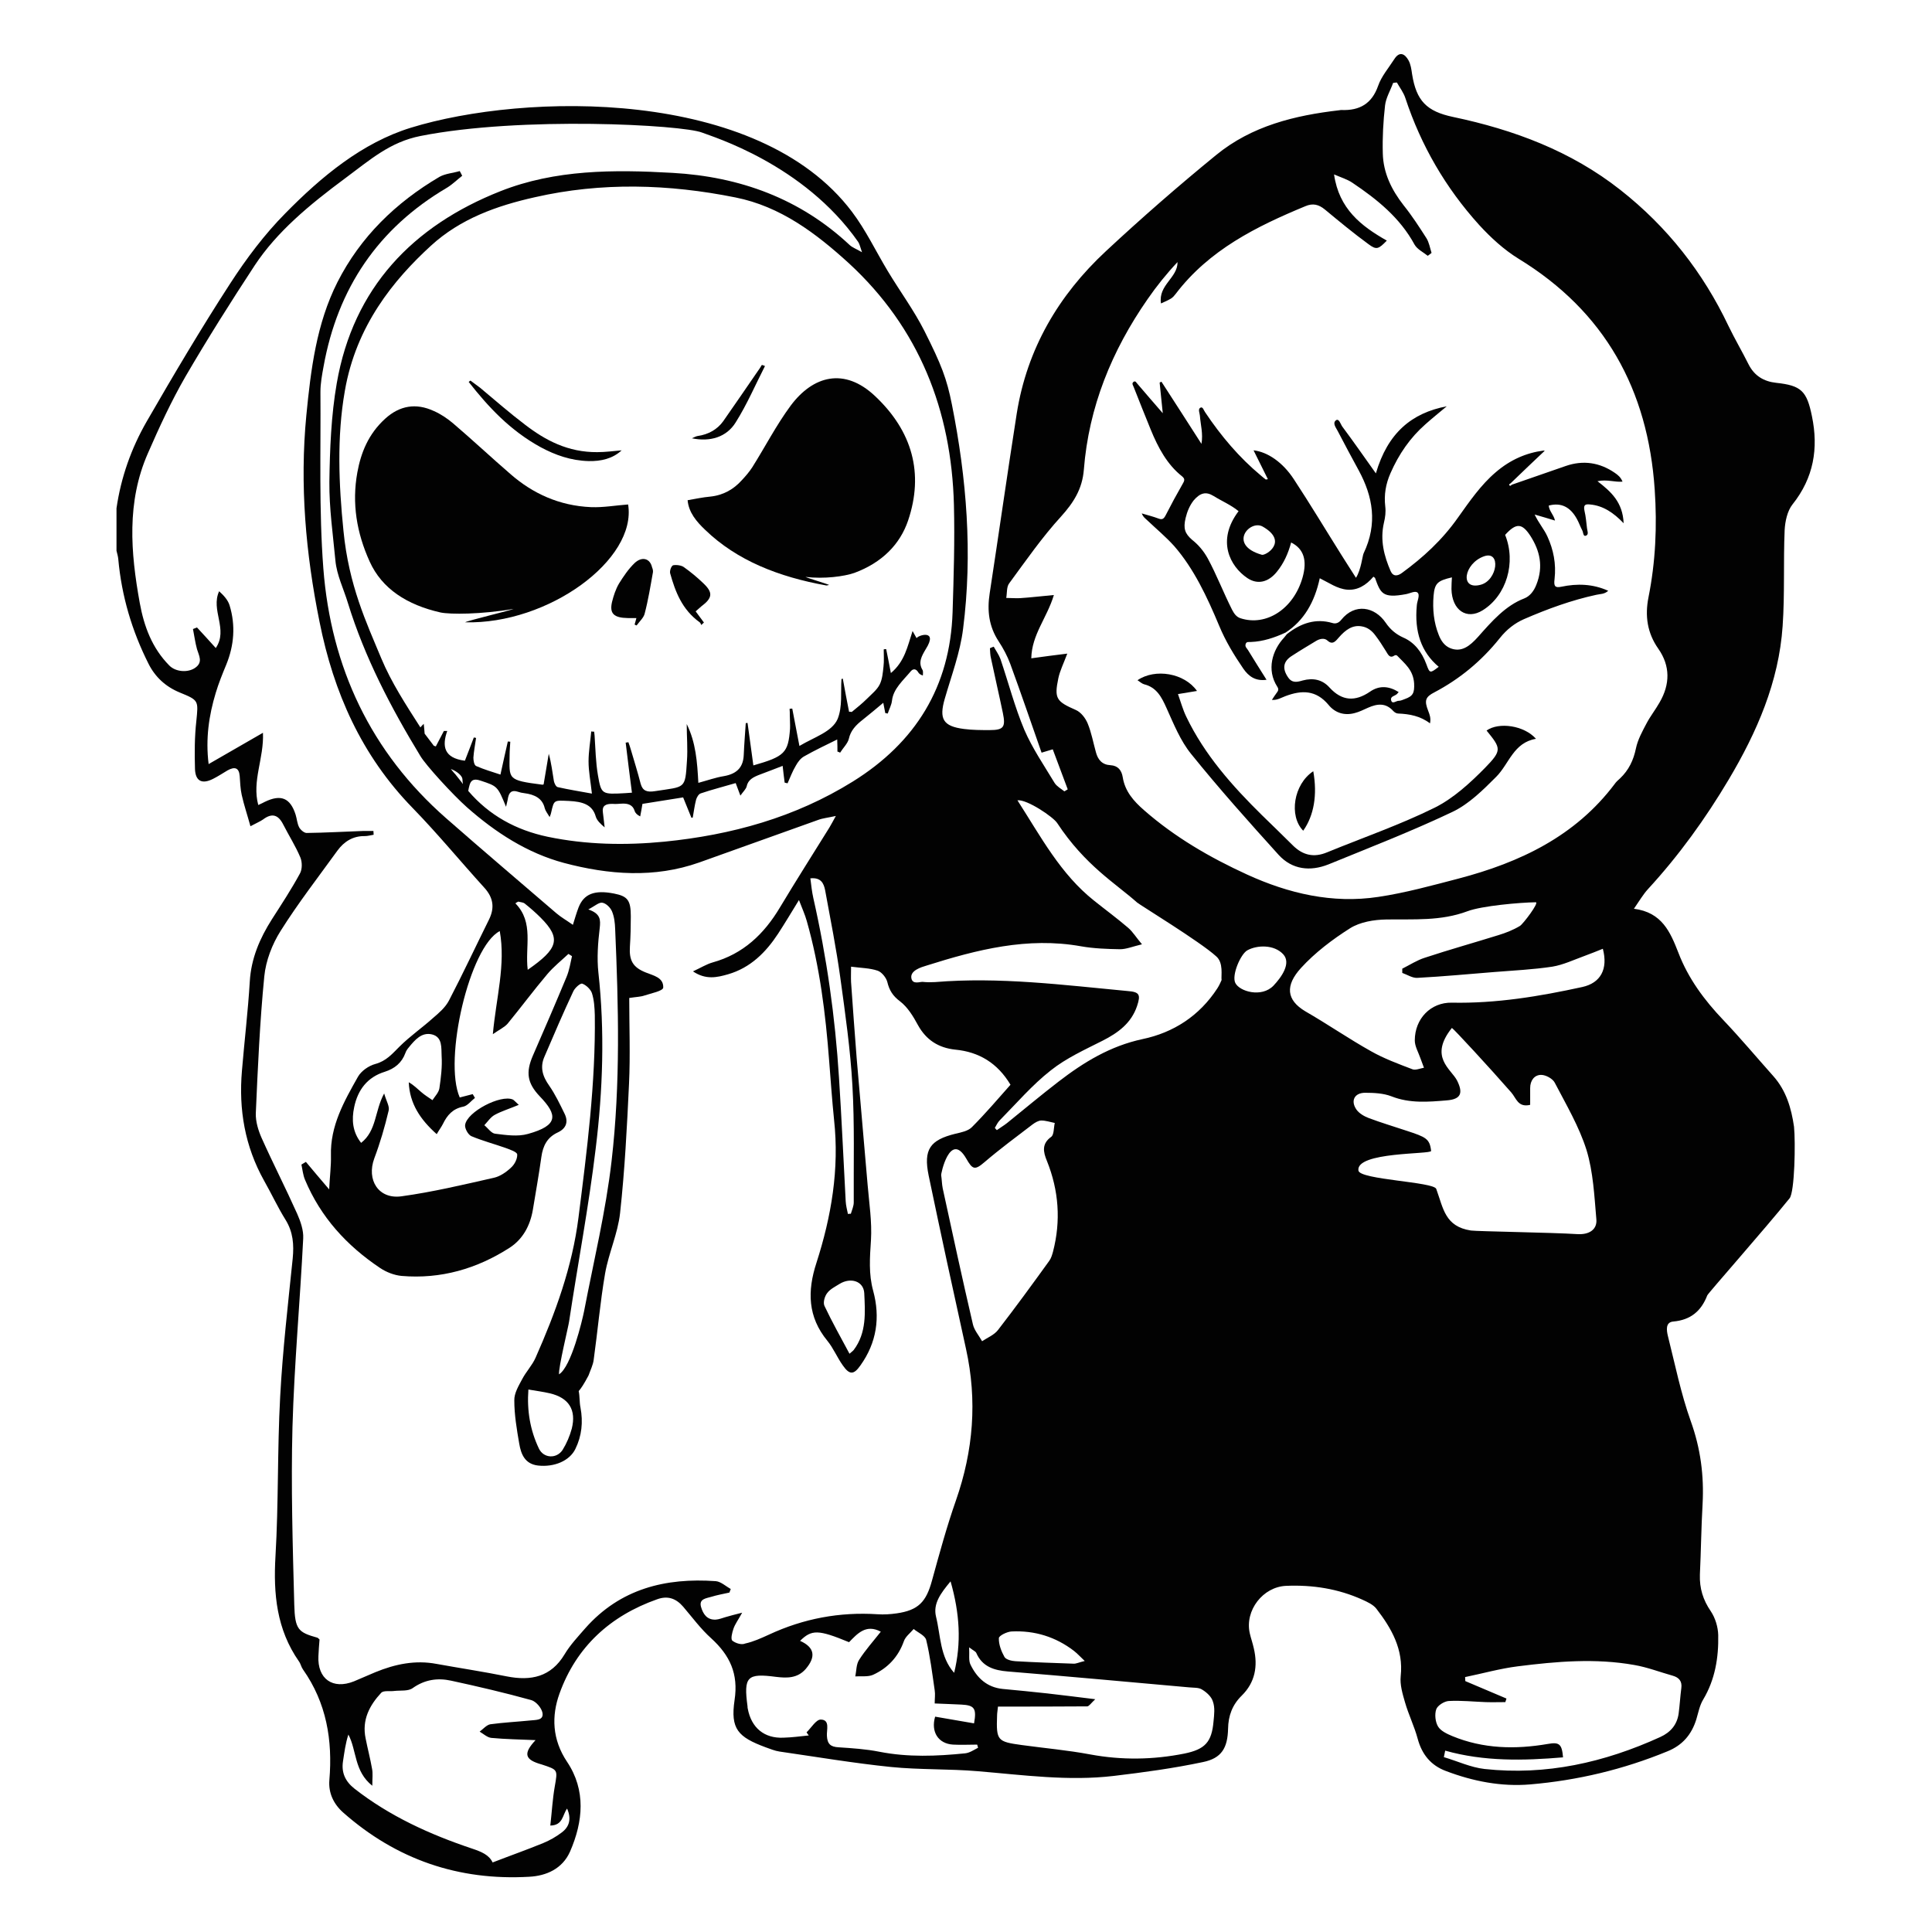
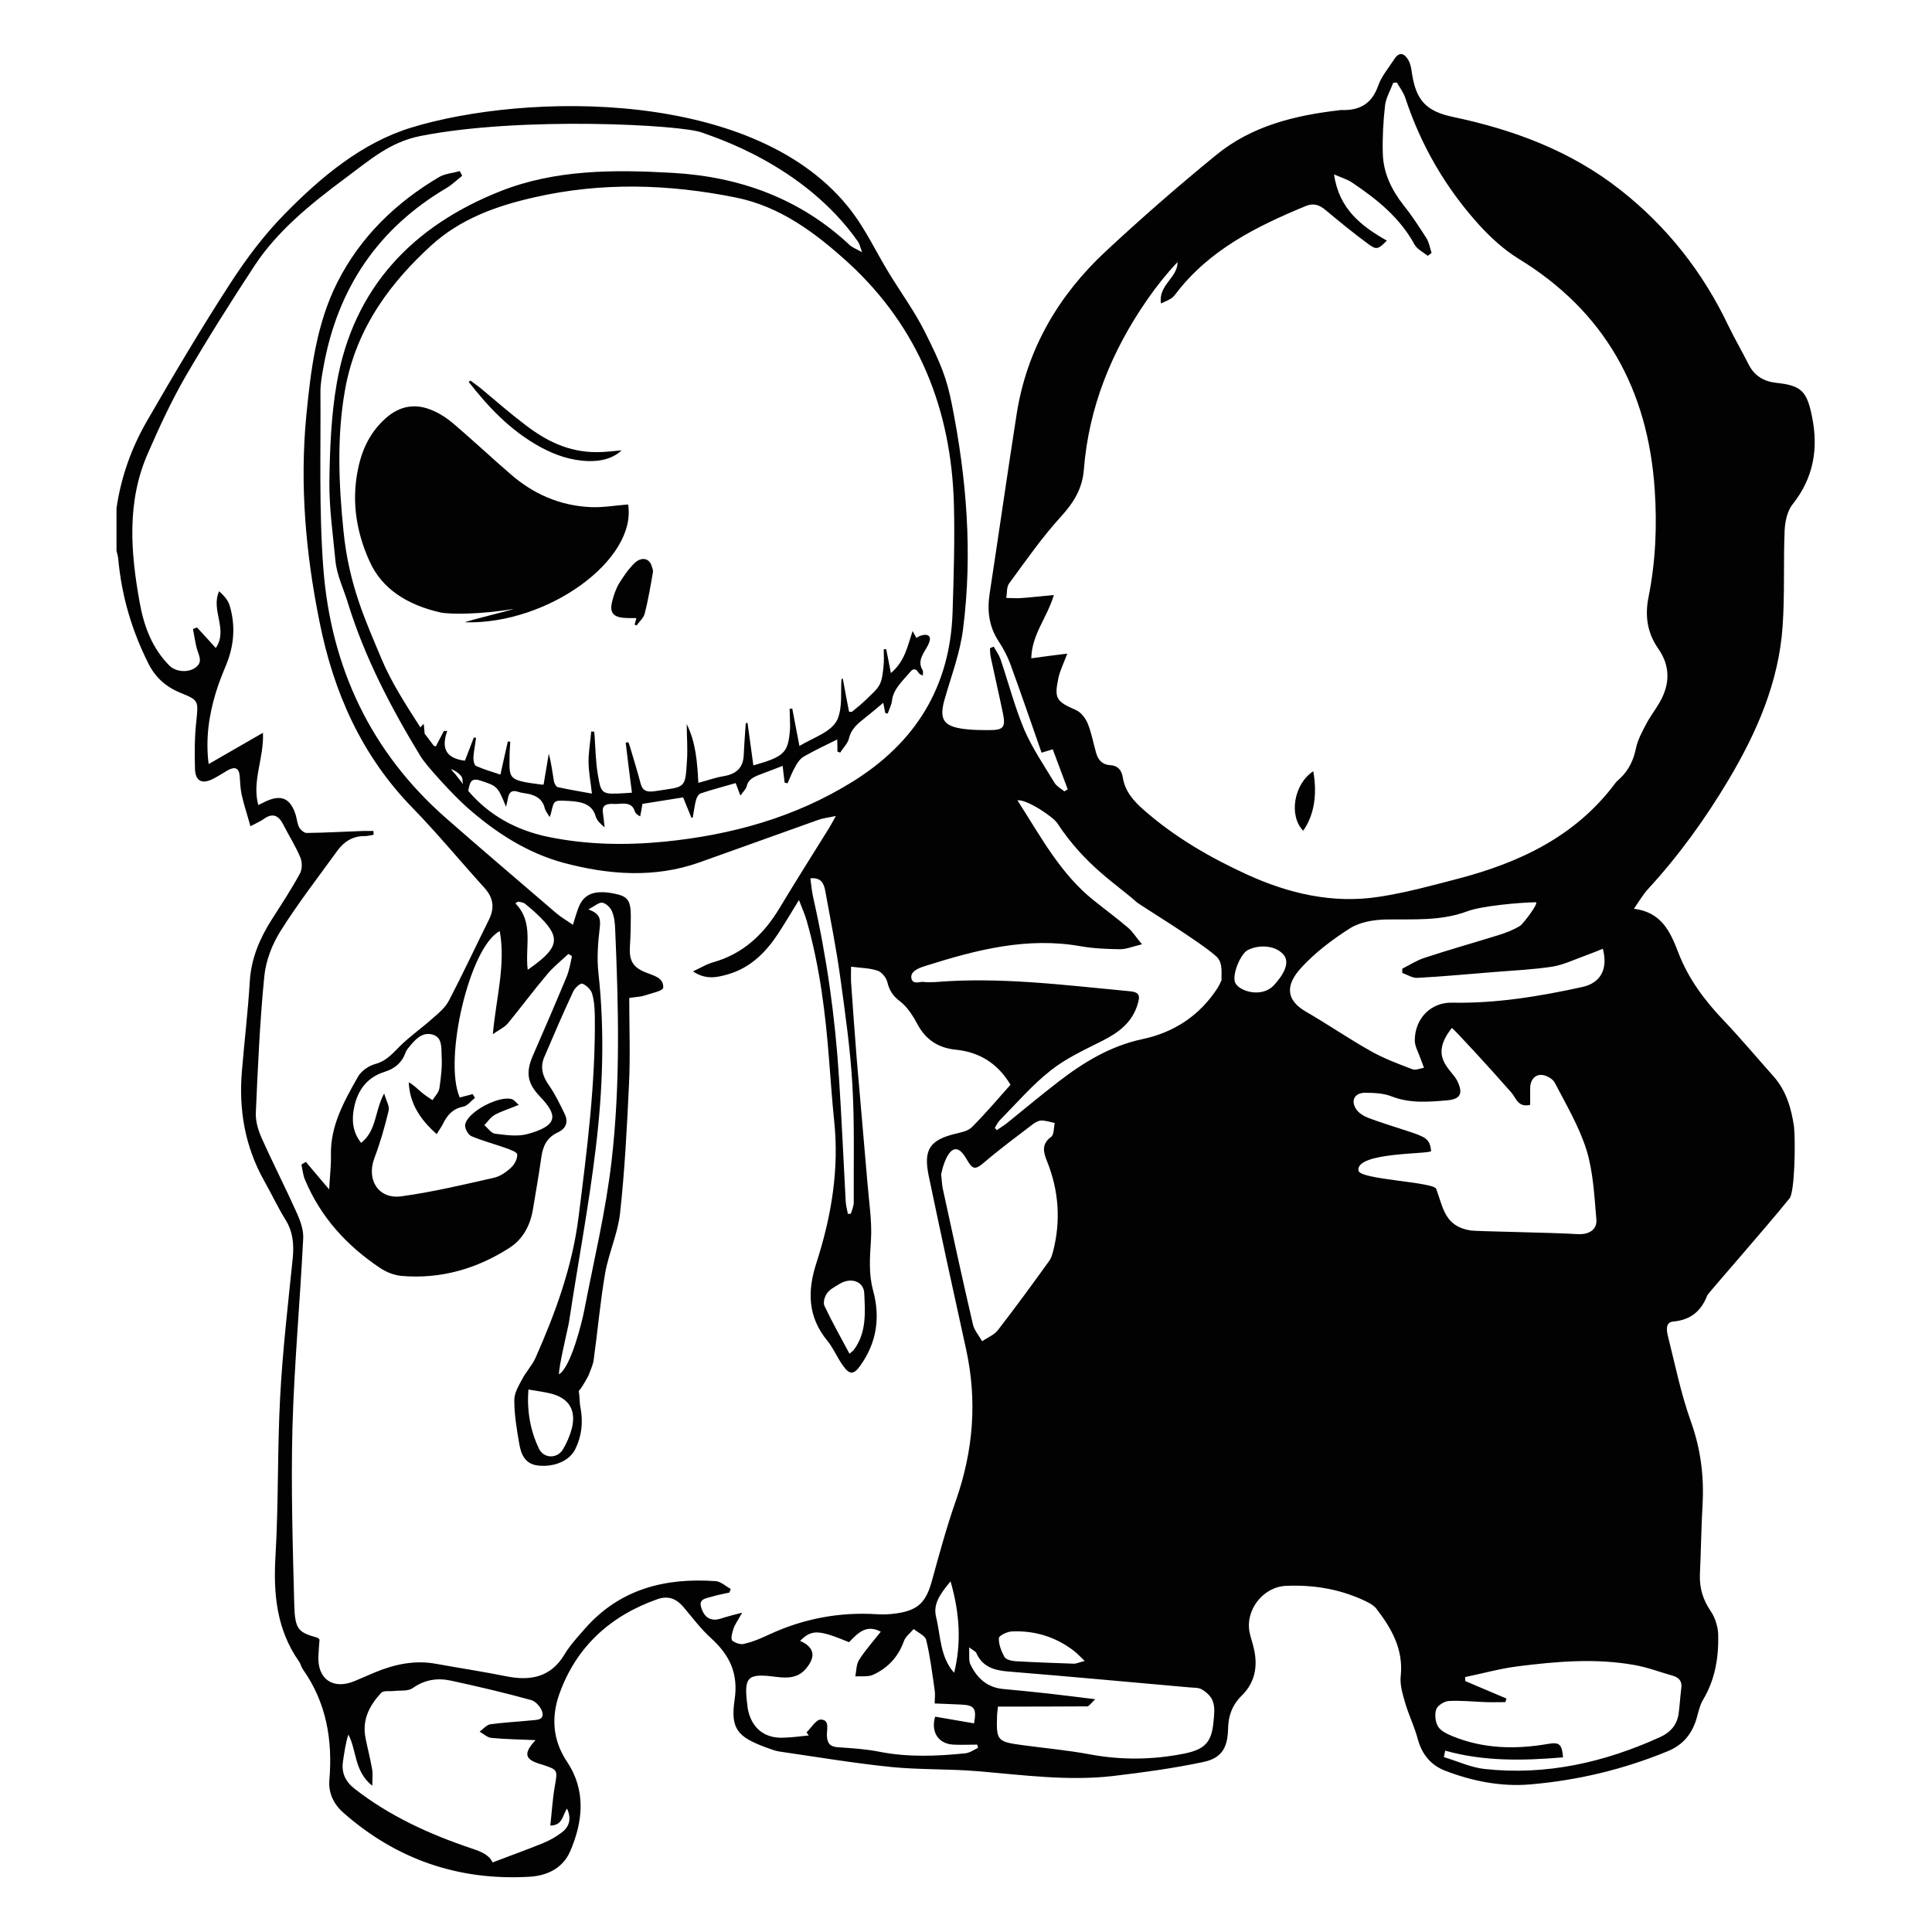
<svg xmlns="http://www.w3.org/2000/svg" enable-background="new 0 0 864 864" version="1.1" viewBox="0 0 864 864" xml:space="preserve">
  <style type="text/css">
	.st0{fill:#020202;}
</style>
-   <path class="st0" d="m528.6 213c1.2 1 1.3 1.7 0.4 3.2-2.7 4.7-5.3 9.5-7.8 14.4-0.9 1.7-1.7 1.8-3.1 1.3-2.4-0.9-4.8-1.5-7.5-2.3 0.7 1.8 1.8 2.4 2.7 3.3 3.9 3.7 8.1 7.2 11.8 11.3 8.8 10.1 14.7 22.7 20.1 35.6 2.9 7 6.7 13.2 10.8 19.2 2.4 3.5 5.5 5.7 10.4 5-3-4.8-5.7-9-8.3-13.3-0.5-0.8-1.5-1.5-1-2.8 0.4-1.1 1.5-0.7 2.3-0.8 5.4-0.2 10.5-1.9 15.5-4.2 8.2-5.3 13-13.6 15.3-24.3 4.1 2 7.8 4.7 12.2 5.1 4.6 0.4 8.5-1.9 11.8-5.8 0.3 0.3 0.6 0.4 0.7 0.5 2.5 6.9 3.3 9.3 13.9 7.3 1.7-0.3 4-1.6 5.1-0.7 1.3 1.1-0.2 3.8-0.3 5.8-1.1 11.6 1.9 20.8 9.8 27.4-3.9 3-4 3-5.5-1.1-2.1-5.7-5.5-9.9-10.4-12-3.1-1.4-5.7-3.5-7.8-6.6-4.9-7.2-13.8-8.9-19.9-1.3-1.1 1.4-2.5 1.9-4 1.4-7.2-2.1-13.9-0.1-20.3 5-0.4 0.5-0.9 1.1-1.3 1.6-5.2 5.6-7.9 14.3-3 21.9 0.8 1.2 0.4 1.9-0.3 2.8s-1.3 1.9-2.1 3.1c2.4 0.2 4.2-1 6.1-1.7 7.2-2.7 13.6-2.8 19.2 3.9 3 3.7 7.2 4.9 11.7 3.7 2-0.5 4-1.5 6-2.4 4.1-1.8 7.9-2.3 11.3 1.5 0.6 0.6 1.4 1.1 2.2 1.1 5 0.2 9.9 1.1 14.2 4.4 0.5-2.4-0.2-4-0.8-5.6-1.8-4.6-1.3-6.2 2.8-8.3 11-5.8 20.8-13.7 29.2-24.2 3.1-3.9 6.7-6.7 10.8-8.5 10.6-4.6 21.3-8.5 32.4-10.9 1.7-0.4 3.6-0.2 5.3-1.8-6.9-3.1-13.9-3.3-21-1.8-2.8 0.6-3.4-0.3-3-3.4 0.8-6.9-0.5-13.2-3.2-19.1-1.5-3.3-3.8-5.8-5.7-9.8 3.4 1 6.2 1.8 9.1 2.7-0.6-2.7-2.6-4.2-2.8-6.7 5.6-1.5 9.7 0.7 12.6 6 0.9 1.6 1.5 3.4 2.4 5.1 0.5 0.9 0.3 3 1.8 2.3 1.2-0.6 0.4-2.2 0.3-3.4-0.3-2.5-0.5-5.1-1.1-7.6-0.6-2.8 0.4-3.1 2.4-2.9 5.9 0.5 10.6 3.7 15.1 8.4-0.4-9.4-5.6-14.1-11.7-18.8 4.3-0.9 7.6 0.5 11.2 0.2-0.8-2-2.1-3-3.4-3.9-6.8-4.7-14.2-5.8-22-3.1-8.1 2.8-16.1 5.6-24.2 8.4-0.3 0.5-0.8 0.6-1 0.2-0.3-0.6 0.4-0.6 0.6-0.9 5.2-5 10.4-10 15.2-14.5 0.4 0.1-0.1-0.1-0.5-0.1-7.7 1-14.9 4.1-21.4 9.7-6.6 5.6-11.7 13-16.9 20.3-7.1 10.1-15.7 17.9-25 24.7-2 1.5-4 1.7-5.1-0.8-2.9-6.7-4.8-13.8-3-21.6 0.6-2.5 0.9-4.8 0.6-7.3-0.6-5.2 0.2-10 2.3-14.8 3.8-8.7 8.9-16 15.6-21.9 2.9-2.6 5.9-5 9.6-8.1-15.7 3-26.4 11.9-31.7 30-5.2-7.3-10-14.2-15-20.9-0.8-1.1-1.5-3.9-2.9-2.8-1.6 1.3 0.1 3.3 0.8 4.7 3.1 6 6.3 11.9 9.5 17.8 6.2 11.5 8.5 23.6 2.1 37-0.5 1-1.1 7.3-3.4 10.9-2.2-3.5-4.4-6.8-6.5-10.2-7.1-11.3-14-22.8-21.3-33.9-4.9-7.5-11.7-12.2-18-12.9 2.1 4.3 4.2 8.5 6.4 12.9-0.6 0.1-0.9 0.2-1 0.1-0.8-0.6-1.5-1.2-2.2-1.8-9.5-7.9-17.7-17.5-24.9-28.3-0.6-0.8-1-2.7-2.2-1.9-1 0.7-0.2 2.3-0.1 3.5 0.3 4.1 1.5 8 0.7 12.6-6-9.3-11.9-18.6-17.9-27.8-0.3 0.1-0.5 0.3-0.8 0.4 0.4 4.3 0.9 8.6 1.4 13.7-4.1-4.7-7.7-8.9-11.3-13.1-0.5-0.5-0.9-1.6-1.8-0.9s-0.2 1.5 0.1 2.3c2.5 6.3 5 12.7 7.6 19 3.3 8.1 7.4 15.7 14 20.9zm99.7 99.6c-0.9 0.3-1.8 0.8-2.7 0.8-1.2-0.1-3 1.8-3.5-0.3-0.4-1.7 1.6-1.8 2.6-2.7 0.2-0.2 0.3-0.3 0.8-0.9-4.3-2.7-8.6-3.1-12.8-0.2-6.7 4.6-12.6 4.2-18.1-1.8-3.3-3.7-7.5-4.4-12-3.2-2.4 0.7-4.7 1.3-6.5-1.3-2.8-4-2.3-7.3 1.8-9.8 3.5-2.3 7.1-4.4 10.7-6.6 1.7-1 3.7-1.4 5.1-0.1 2.3 2.1 3.7 0.1 5.1-1.5 2.9-3.3 6-5.6 10.1-4.9 2.6 0.4 4.6 1.9 6.2 4.1 1.7 2.2 3.2 4.6 4.7 7 1 1.6 1.7 3.4 3.9 1.9 0.3-0.2 0.9-0.1 1.1 0.1 3.3 3.5 7.2 6.3 7.6 12.4 0.2 4.3-0.5 5.7-4.1 7zm35.3-63.8c7.8-2.8 6.1 10.7-1.4 12.7-9.6 2.6-7.5-9.5 1.4-12.7zm-22.5 17.6c0.5-5.6 1.8-6.7 8.2-8.2-0.1 1.7-0.2 3.4-0.2 5.2 0.2 9.5 6.8 14 14 9.5 10.6-6.6 15-21.3 10-33.7 5-5.5 7.6-5.3 11.4 0.6 4.1 6.5 5.8 13.5 2.6 21.6-1.1 2.9-2.9 5.2-5.4 6.2-8.4 3.2-14.5 10.2-20.7 17.2-3.6 4-7.4 7.2-12.6 5-2.5-1.1-4-3.3-5-5.9-2.2-5.5-2.8-11.4-2.3-17.5zm-76.4-30.9c11.7 6.7 1.3 13.1-0.4 12.6-15.4-4.4-5.4-15.9 0.4-12.6zm-34.5-3.8c0.7-2.9 1.8-5.6 3.6-7.9 2.9-3.4 5.5-4.1 8.9-2 3.7 2.3 7.8 4 11.2 6.8-10 13.2-3.8 24.7 3.9 29.9 4.6 3.1 9.5 1.9 13.3-2.9 3-3.7 5-8.1 6.3-13 5.6 2.8 7.3 7.9 5.1 15.7-4 14-16.2 21.9-27.7 18.2-1.9-0.6-2.9-2.1-3.8-3.8-3.8-7.5-6.9-15.6-10.9-23-1.9-3.4-4.2-6.1-7-8.3-3.2-2.8-4-5-2.9-9.7z" />
  <path class="st0" d="m793 481.2c-7.4-8.3-14.6-16.9-22.3-25-8.5-8.9-15.7-18.6-20.1-30.1-3.6-9.2-7.3-18.1-19.9-19.7 2.5-3.6 4.1-6.4 6.3-8.8 13.8-15 25.7-31.5 36.1-49 12.6-21.2 22.4-43.6 24.1-68.6 1-14.3 0.3-28.6 0.9-42.9 0.2-3.9 1.2-8.6 3.5-11.5 9.5-11.9 11.7-25.1 8.7-39.5-2.3-11.3-4.8-13.7-16-14.9-5.5-0.6-9.7-3.1-12.3-8.2-2.9-5.8-6.2-11.4-9-17.2-11.4-24-27.4-44.4-48.4-60.9-22.1-17.4-47.7-26.9-74.8-32.6-11.8-2.5-16.4-7.2-18.3-19.1-0.3-2.1-0.6-4.4-1.6-6.2-1.6-2.9-4-4.3-6.4-0.5-2.5 3.9-5.7 7.6-7.2 11.9-2.8 8-8.3 11.1-16.3 10.8-0.3 0-0.7 0-1 0.1-20 2.3-39.2 7-55.1 20-16.9 13.8-33.3 28.1-49.3 43-21.2 19.7-35.3 43.7-39.9 72.6-4.2 26.8-8 53.6-12.1 80.4-1.2 7.7-0.4 14.8 4 21.5 2.1 3.2 3.9 6.6 5.2 10.1 4.8 13.1 9.3 26.3 14 39.7 1.6-0.5 2.9-0.9 5-1.5 2.3 6.1 4.5 12 6.7 17.9l-1.5 0.9c-1.5-1.2-3.4-2.2-4.4-3.8-4.7-7.8-9.9-15.4-13.5-23.7-4.3-10.2-7.1-21.1-10.7-31.7-0.7-1.9-2-3.7-3-5.5-0.6 0.2-1.1 0.4-1.7 0.7 0.1 1.5 0.1 3.1 0.5 4.6 1.7 8.1 3.6 16.2 5.3 24.4 1.3 6.3 0.3 7.6-5.9 7.6-3.8 0-7.7 0-11.5-0.5-9.4-1.2-11.2-4.5-8.6-13.5 3-10.4 6.9-20.7 8.2-31.3 4.3-33.7 1.6-67.2-5-100.3-2.3-11.6-4.7-17.8-12.3-32.9-4.7-9.3-11-17.8-16.4-26.8-5.3-8.8-9.8-18.3-16-26.5-42-55.7-146.5-53.2-197.2-37.6-21.8 6.7-40.1 21.9-56.2 38.3-9.3 9.4-17.4 20.2-24.6 31.3-13.1 20.2-25.4 41-37.4 61.8-6.9 12-11.5 25-13.5 38.8v19c0.3 1.3 0.7 2.5 0.8 3.8 1.5 16.5 6.1 32 13.5 46.7 3 6 7.7 10.3 14 12.9 8.6 3.5 8.3 3.6 7.4 12.8-0.8 7.1-0.8 14.3-0.6 21.4 0.2 5.5 3.2 6.9 8.1 4.4 2.2-1.1 4.3-2.5 6.5-3.8 3.1-1.7 5.1-1.3 5.4 2.6 0.2 2.8 0.3 5.7 0.9 8.4 1 4.5 2.5 8.9 3.9 14 2.8-1.5 4.3-2.1 5.6-3 4.1-3.1 6.9-2.1 9.1 2.3 2.5 4.9 5.5 9.6 7.6 14.6 0.9 2.1 0.9 5.4-0.2 7.3-3.8 7-8.2 13.7-12.5 20.4-5.4 8.5-9.3 17.5-9.9 27.9-0.8 13.3-2.4 26.5-3.5 39.8-1.5 17.4 1.3 33.8 9.9 49.2 3.3 5.8 6.1 11.9 9.6 17.5 3.4 5.5 3.8 11.1 3.2 17.3-2.1 20.5-4.5 41.1-5.6 61.7-1.3 23.8-0.7 47.7-2.1 71.4-1 16.9 0.5 32.8 10.5 47.1 0.8 1.1 1 2.5 1.8 3.6 10.5 14.9 13.3 31.6 11.8 49.4-0.5 5.8 1.9 10.8 6.2 14.6 23.8 21 51.6 30.5 83.1 28.7 7.8-0.4 14.9-3.6 18.3-11.2 5.9-13.5 7.2-27.5-1.3-40.2-6.7-10-7-20.5-3.4-30.5 7.5-20.9 22.7-34.8 43.7-42.2 4.7-1.7 8.4-0.4 11.6 3.3 4.1 4.8 7.9 10 12.6 14.2 8.3 7.6 12.2 15.8 10.4 27.6-1.9 12.9 1.5 16.5 13.9 21.1 2 0.7 4.1 1.6 6.2 1.9 16.6 2.4 33.2 5.2 49.8 6.9 12.9 1.3 26 0.8 38.9 1.9 20.3 1.7 40.5 4.5 60.8 2.1 13.4-1.6 26.7-3.4 39.9-6.2 8.3-1.7 11-6.3 11.2-14.9 0.1-5.8 1.9-10.7 6.1-14.8 6-5.9 7.3-13.2 5.4-21.2-0.5-2.3-1.3-4.5-1.8-6.7-2.3-10.2 5.9-20.8 16.3-21.2 11.8-0.5 23.3 1.3 34.1 6.2 2.2 1 4.8 2.2 6.2 4 6.8 8.8 12.2 18.2 10.9 30.2-0.4 3.8 0.8 7.8 1.9 11.6 1.6 5.6 4.2 10.8 5.7 16.4 1.9 7 5.9 11.9 12.6 14.4 12.1 4.6 24.8 7.1 37.7 6 21.2-1.8 41.7-6.7 61.4-14.8 6.7-2.7 10.8-7.5 12.9-14.3 0.9-3 1.5-6.3 3.1-8.9 5.3-8.9 6.9-18.7 6.7-28.8-0.1-3.6-1.3-7.6-3.3-10.6-3.5-5.1-5.1-10.3-4.9-16.4 0.5-10.5 0.6-21 1.2-31.5 0.7-12.8-0.9-25-5.3-37.2-4.4-12.3-7-25.3-10.2-38-0.6-2.5-1.2-6.2 2.4-6.5 7.8-0.7 12.5-4.7 15.2-11.7 0.4-1 25.6-29.5 36.8-43.4 2.3-2.8 2.7-25 2-32-1.2-8.3-3.5-16.2-9.3-22.7zm-366.4-255.4c0.4 16-0.1 32-0.6 48-1.1 33.3-16.5 58.2-44.6 75.7-25.9 16.1-54.3 23.9-84.3 26.9-17.5 1.7-34.9 1.4-52.2-2.2-14.2-3-26.2-9.6-35.5-20.5 0.1-0.8 0.3-1.5 0.5-2.3 0.6-2.4 1.8-3.4 5-2.3 7.5 2.5 7.6 2.4 11.4 11.7 0.3-1.4 0.7-2.7 0.9-4.1 0.5-2.2 1.5-3.6 4.5-2.6 0.8 0.3 1.8 0.5 2.7 0.6 4.8 0.6 8.2 2.4 9.2 6.7 0.3 1.2 1.2 2.3 2.2 4 0.4-1 0.6-1.5 0.7-2.1 1.3-5.7 1.2-5.4 8-5.1 6 0.3 10.4 1.6 11.9 6.9 0.5 1.8 2.2 3.4 4 4.9-0.3-2.3-0.5-4.6-0.8-6.8-0.4-2.8 1.2-3.8 4.4-3.7 1.3 0.1 2.6 0 3.9-0.1 3-0.2 5.1 0.6 5.9 3.2 0.3 1 1.1 1.8 2.5 2.5 0.4-1.9 0.7-3.8 1-5.6 6.1-1 12-1.9 18.2-2.9 1.3 3.2 2.5 6.1 3.7 9.1 0.2 0 0.4 0 0.6-0.1 0.5-2.7 0.8-5.3 1.5-8 0.3-1 1.1-2.5 2.1-2.8 5-1.7 10.2-3 15.6-4.6 0.7 1.9 1.3 3.4 2.1 5.6 1.2-1.7 2.5-2.9 2.8-4.1 0.6-3 3-4.2 5.9-5.3 3.3-1.2 6.5-2.5 10.2-3.9 0.3 2.8 0.6 5.2 0.9 7.5 0.4 0.1 0.9 0.2 1.3 0.3 1.2-2.7 2.2-5.4 3.7-7.9 0.9-1.6 2.1-3.3 3.8-4.2 4.6-2.6 9.4-4.9 14.7-7.5 0.1 2.2 0.1 3.8 0.1 5.4 0.4 0.1 0.8 0.3 1.2 0.5 1.3-2.1 3.4-4.1 3.9-6.2 0.8-3.7 3.2-6.2 6.3-8.6 3-2.4 5.9-4.8 9.1-7.5 0.3 1.7 0.6 3.2 0.9 4.6 0.4 0.1 0.7 0.1 1.1 0.2 0.6-1.9 1.7-3.8 1.9-5.8 0.6-5.3 5-9 8.4-13.1 1.1-1.3 2.4-1.1 3.3 0.4 0.3 0.6 0.9 1.1 2.1 1.5 0-0.8 0.2-1.7-0.1-2.4-2.1-3.4-0.5-6.2 1.4-9.4 5.7-9-3.4-6.3-4.1-4.9-0.6-1-0.9-1.6-1.8-3.2-2.3 7-3.5 13.6-9.7 18.8-0.7-3.8-1.4-7.2-2.1-10.7-0.4 0-0.7 0-1.1 0.1 0 2.6 0.2 5.2-0.1 7.7-0.3 2.7-0.5 5.6-1.7 8s-3.6 4.3-5.7 6.4-4.5 4-6.8 5.9c-0.4-0.1-0.8-0.1-1.2-0.1-1-5-1.9-9.9-2.8-14.8-0.2 0-0.4 0.1-0.6 0.2-0.4 6 0.5 12.3-1.7 17.8-2.5 5.8-10.4 8.1-17.1 12.1-1.2-6.1-2.2-11.4-3.2-16.7-0.4 0-0.8 0-1.2 0.1 0.1 1 0.1 1.9 0.1 2.9 0 2 0.2 4 0.1 6-0.8 10.8-2.4 12.4-16.4 16.4-0.9-6.4-1.7-12.7-2.6-19-0.3 0-0.6 0.1-0.8 0.1-0.3 4.7-0.7 9.4-0.9 14.2-0.2 5-2.5 8.4-8.9 9.5-3.7 0.6-7.3 1.9-11.4 3-0.5-9.3-1.1-18-5.2-26.3 0 5.5 0.5 11 0.1 16.5-0.8 12.8-0.7 11.4-14.2 13.5-3.7 0.6-5.6-0.1-6.5-3.3-1.3-5.1-2.9-10.2-4.4-15.3-0.3-1.1-0.7-2.2-1.1-3.3-0.4 0.1-0.8 0.2-1.2 0.2 0.9 7.4 1.8 14.8 2.8 22.4-1.2 0.1-2 0.1-2.9 0.2-10.6 0.6-10.8 0.6-12.3-8-1-5.8-1.1-11.8-1.5-17.7-0.1-0.6-0.1-1.2-0.2-1.8-0.4 0-0.9 0-1.3-0.1-0.4 4.5-1.2 9-1.2 13.4 0 4.5 0.9 8.9 1.5 14.4-5.4-1-10.5-1.8-15.3-2.9-0.8-0.2-1.5-1.7-1.7-2.7-0.7-4-1.1-8-2.3-12.2-0.8 4.6-1.5 9.2-2.3 13.7-0.5 0.1-0.6 0.2-0.7 0.1-15.7-2-14.6-2.5-14.5-13.4 0-1.9 0.2-3.8 0.3-5.8-0.4 0-0.7-0.1-1.1-0.1-1.1 4.7-2.1 9.4-3.3 14.8-3.6-1.2-7.4-2.3-10.8-3.8-1-0.4-1.3-2.5-1.3-3.8 0.2-2.9 0.8-5.9 1.2-8.8-0.4-0.1-0.7-0.1-1-0.2-1.3 3.5-2.7 7-4 10.4-9.4-1.2-10.3-6.5-7.9-13.3h-1.5c-1.2 2.3-2.4 4.6-3.6 6.9-0.3-0.1-0.6-0.2-0.9-0.3-1.7-2.3-3.3-4.3-4.1-5.4-0.1-1.1-0.2-2.6-0.4-4.4-0.6 0.6-1.1 1.1-1.5 1.6-6.4-10-13-20.1-17.5-30.9-6.6-15.9-14.5-32.5-16.9-57-2.1-20.7-3-42 0.6-62.5 5-29.2 21.8-49.7 38.5-65 13.2-12.1 29.5-17.9 46.5-21.7 29.8-6.8 59.9-5.9 89.7 0.1 20.1 4 36 16 50.8 29.5 31.3 28.9 45.8 65.6 46.9 108zm-44.8 311.9c0 1.7-0.8 3.4-1.3 5.1-0.4 0-0.9 0-1.3 0.1-0.4-1.9-0.9-3.8-1-5.7-1-18.4-1.8-36.9-3-55.3-1.7-27.1-5.5-53.9-11.5-80.4-0.6-2.7-0.9-5.5-1.3-8.7 4.8-0.5 6 2.3 6.6 5.3 2.4 13.1 5 26.1 6.8 39.2 2.2 16 4.5 32 5.4 48.1 1 17.3 0.5 34.8 0.6 52.3zm4.7 40.6c0.4 8.6 1.1 17.7-4.7 25.4-0.4 0.5-0.9 0.8-1.9 1.7-3.9-7.3-7.8-14.2-11.2-21.4-0.7-1.5 0.1-4.3 1.2-5.7 1.3-1.8 3.6-2.9 5.5-4.1 5-3.1 10.8-1.3 11.1 4.1zm-179.5-227.7c-0.2-0.2-0.4-0.5-0.5-0.7-0.9-1.2-2.8-3.5-3-3.8-0.1 0-0.8-0.9-1.9-2.2 2.6 0.9 5.1 3 5.2 4.5 0 0.7 0.1 1.4 0.2 2.2zm41.1 448.3c-1 5.7-1.3 11.4-2 17.5 5.7-0.1 5.4-4.7 7.5-7.6 2 4.5 1.1 8.1-2.4 10.7-2.5 1.9-5.3 3.5-8.2 4.7-7.3 3-14.7 5.6-22.7 8.7-1.6-3.4-5-4.8-9.2-6.2-18.8-6.3-36.9-14.5-52.7-26.9-4-3.2-5.8-7.1-5-12.2 0.6-3.9 1.1-7.9 2.4-11.9 3.8 7.2 2.5 16.4 10.7 22.9 0-3.4 0.3-5.5-0.1-7.5-0.8-4.6-2-9.1-2.9-13.7-1.7-8.2 1.7-14.7 7-20.4 1.1-1.1 3.9-0.5 5.9-0.8 2.8-0.3 6.2 0.2 8.2-1.3 5.4-3.8 11.1-4.6 17.1-3.3 12 2.6 24 5.4 35.9 8.7 2.1 0.6 4.6 3.5 5 5.7 0.6 3.5-3.1 3.1-5.4 3.4-6 0.6-12 0.9-17.9 1.7-1.7 0.3-3.2 2.1-4.8 3.3 1.7 1 3.4 2.6 5.2 2.8 6.4 0.6 12.8 0.7 19.8 1-5.7 6.1-4.8 8.8 2.8 10.9 7.3 2.4 7.1 2.3 5.8 9.8zm79.4-65.2c-0.8-0.7-0.1-3.6 0.5-5.3 0.7-2.1 2.1-3.9 3.9-7.2-3.5 0.9-5.5 1.4-7.5 2-1.4 0.4-2.8 1-4.3 1.1-4 0.2-5.7-2.6-6.6-5.7-1-3.6 2.3-3.8 4.6-4.5 2.6-0.8 5.4-1.3 8.1-1.9 0.2-0.5 0.4-1.1 0.6-1.6-2.2-1.2-4.4-3.3-6.7-3.5-22.5-1.6-42.7 3.4-58.3 21-3.3 3.8-6.8 7.5-9.3 11.7-6.1 10.2-15.1 12-25.8 9.9-10.4-2.1-21-3.7-31.5-5.6-9.5-1.8-18.5 0.1-27.3 3.7-3.2 1.3-6.4 2.8-9.6 4.1-9.5 3.8-16.4-1.1-15.9-11.3 0.1-2.5 0.3-4.9 0.5-7.4-0.4-0.4-0.7-0.7-0.9-0.8-8.6-2.4-10.1-3.6-10.4-14.8-0.7-26.5-1.5-53-0.8-79.5 0.8-28.1 3.4-56.2 4.8-84.3 0.2-3.6-1.2-7.6-2.7-11-5.1-11.4-10.8-22.5-15.9-33.9-1.5-3.4-2.7-7.3-2.6-11 0.9-20.5 1.8-41 3.8-61.3 0.7-7 3.5-14.3 7.3-20.3 7.8-12.4 16.8-24 25.4-35.9 3-4.1 7-6.6 12.3-6.5 1.3 0 2.6-0.4 3.9-0.6 0-0.6-0.1-1.1-0.1-1.7h-4.4c-8.5 0.3-17 0.8-25.5 0.9-1.1 0-2.7-1.4-3.3-2.5-0.9-1.7-1-3.8-1.6-5.7-2.4-7.5-6.6-9.2-13.8-5.7-0.7 0.4-1.4 0.7-2.9 1.4-2.9-10.8 2.6-20.8 2.1-32.3-8.4 4.8-16.1 9.3-24.3 14-1.4-11.3 0.1-21.7 3.2-31.9 1.3-4.3 3-8.5 4.7-12.6 3.5-8.6 4.2-17.5 1.5-26.4-0.7-2.4-2.6-4.5-4.7-6.4-3.9 8.5 4.2 17-1.5 25.4-2.8-3.1-5.6-6.2-8.4-9.2-0.6 0.2-1.2 0.5-1.8 0.7 0.6 3 1 6.1 1.8 9 0.9 3 2.8 5.9-0.9 8.4-3.2 2.2-8.7 1.8-11.5-1.1-7.7-7.8-11.3-17.5-13.2-28-4.1-22.6-5.9-45.1 3.6-66.8 5.1-11.7 10.5-23.4 16.9-34.5 9.8-16.8 20.2-33.3 30.9-49.6 9.9-15 24.3-27 40.5-39 11.2-8.3 20-16.2 33.7-18.9 45-8.9 117-5 125.9-1.5 4.5 1.8 45.4 14 69.8 48.9 0.6 0.9 0.8 2 1.7 4.6-2.6-1.5-4.3-2.1-5.5-3.2-22.1-20.7-49-30.6-79.3-32.3-26.2-1.5-52.4-1.5-76.9 8.2-39.2 15.5-65.8 43.2-73.2 85.9-2.5 14.3-3.1 29.5-3.3 44.1-0.1 11.8 1.6 23.5 2.7 35.2 0.6 6.5 3.7 12.7 5.6 19 7.5 24.3 19.2 46.7 32.4 68.4 2.5 4.2 14.5 17.3 20.8 22.9 12.8 11.3 27 20.5 43.4 24.9 20 5.3 40.4 6.9 60.5-0.2 17.7-6.3 35.4-12.7 53.1-19 2.1-0.8 4.4-1 8-1.8-1.4 2.5-2.1 3.9-2.9 5.2-7.4 11.9-14.9 23.7-22.1 35.7-7.1 11.9-16.4 20.8-30.1 24.6-2.8 0.8-5.3 2.4-8.8 4 5.8 3.9 10.8 2.7 15.7 1.3 10-2.9 16.9-9.8 22.4-18.2 3-4.6 5.8-9.3 9.3-15 1.4 3.7 2.7 6.5 3.5 9.4 5.8 20.4 8.4 41.4 10 62.5 0.7 8.8 1.3 17.6 2.2 26.4 2.4 22-1.2 43.2-7.9 64-4.1 12.6-3.9 24.1 4.9 34.8 2.7 3.3 4.4 7.5 6.9 11 3 4.3 4.9 4.3 7.9 0 7.3-10.2 8.9-21.5 5.7-33.3-2.1-7.6-1.5-15-1-22.7 0.5-8.2-0.8-16.5-1.5-24.8-1.6-18.9-3.3-37.8-4.9-56.7-0.9-11.3-1.7-22.6-2.5-33.9-0.1-2.1 0-4.2 0-6.9 4.5 0.6 8.4 0.6 11.9 1.8 1.8 0.6 3.8 3.1 4.3 5 0.9 3.8 2.5 6.3 5.7 8.7 3.4 2.6 5.9 6.7 8 10.6 3.7 6.7 9.2 10.2 16.7 11 10.6 1 18.9 6 24.7 15.7-5.6 6.3-11.2 12.9-17.3 19-1.7 1.7-4.7 2.3-7.3 2.9-11.4 2.8-14.4 7-12 18.7 5.4 25.9 11 51.7 16.7 77.5 5.1 23.1 3.3 45.5-4.5 67.8-4.1 11.7-7.4 23.8-10.7 35.8-2.6 9.6-6.1 13.3-15.8 14.7-2.8 0.4-5.7 0.6-8.5 0.4-17-1.1-33.1 1.9-48.6 9.1-3.5 1.6-7 3.2-10.7 4-1.5 0.7-4.2-0.1-5.7-1.3zm140.7-214.5c5.3 13.2 6.3 26.8 2.7 40.6-0.4 1.4-0.8 2.9-1.7 4.1-7.5 10.4-15 20.7-22.9 30.9-1.7 2.2-4.7 3.4-7.1 5-1.4-2.5-3.5-4.9-4.1-7.5-4.7-20.2-9.1-40.5-13.5-60.8-0.4-1.9-0.4-4-0.7-5.9-0.3-0.1 3.9-20.1 11.2-7.5 2.8 4.9 3.8 5.4 8.2 1.6 6.9-5.9 14.2-11.3 21.4-16.8 1.2-0.9 2.7-1.8 4-1.8 2 0 4 0.7 6 1.1-0.5 2.1-0.3 5.3-1.6 6.2-4.3 3.1-3.6 6.7-1.9 10.8zm12.1 219.1c1.4 1.1 2.6 2.4 4.8 4.5-2.6 0.6-3.8 1.3-5.1 1.2-8.6-0.3-17.3-0.6-25.9-1.1-1.7-0.1-4.2-0.7-4.9-1.9-1.4-2.5-2.6-5.6-2.5-8.4 0-1.1 3.6-2.9 5.7-3 10.3-0.5 19.7 2.4 27.9 8.7zm-53.6 9.8c-6.4-7.2-6-16.6-8.1-25.1-1.4-5.8 2-10.4 6.5-15.8 4.1 14.3 4.9 27.5 1.6 40.9zm4.9 36c-12.8 1.3-25.5 1.8-38.3-0.7-6-1.2-12.2-1.6-18.3-2-3.5-0.2-5-1.4-5.2-5.1-0.2-2.6 1.5-7.2-2.7-7.3-2.1-0.1-4.3 3.7-6.4 5.7 0.3 0.5 0.6 0.9 1 1.4-3.8 0.4-7.6 0.9-11.3 1-8.6 0.4-14.4-4.4-16-13-0.1-0.3-0.1-0.7-0.1-1-1.8-13.3-0.2-14.9 12.7-13.2 4.9 0.6 9.6 0.7 13.3-3.5 4.7-5.5 4-9.7-2.5-12.6 5.2-5.1 8.1-5.1 21.9 0.6 3.8-3.9 7.6-8.2 14.2-4.7-3.3 4.2-6.9 8.2-9.7 12.6-1.3 2-1.2 4.9-1.7 7.4 2.6-0.2 5.6 0.3 7.9-0.7 6.6-3 11.3-8 13.8-15 0.7-2.1 2.9-3.7 4.4-5.5 1.9 1.6 5.1 2.9 5.6 4.9 1.8 7.4 2.7 15 3.8 22.5 0.3 1.8 0 3.6 0 5.9 4.3 0.2 8.1 0.3 11.9 0.5 5.9 0.3 6.9 1.7 5.7 8.4-5.8-1-11.6-2-17.4-3-2 6.8 1.4 12.1 8 12.5 3.6 0.2 7.2 0 10.8 0 0.1 0.5 0.3 0.9 0.4 1.4-1.9 1-3.8 2.3-5.8 2.5zm111.1-14.3c-0.8 9.3-3.8 12.5-13 14.4-14 2.8-28 3-42.1 0.4-10.1-1.9-20.4-2.8-30.6-4.2-11-1.5-11.5-2-11.1-13.2 0-1 0.2-2 0.4-4 13.5 0 26.7 0 39.9-0.1 0.8 0 1.7-1.4 3.6-3.2-7.9-1-14.7-1.8-21.5-2.6-6.6-0.7-13.2-1.4-19.9-2-7-0.7-11.5-4.9-14.4-10.9-0.9-1.8-0.4-4.3-0.6-7.7 1.8 1.4 2.9 1.8 3.2 2.5 2.7 6.2 8 7.8 14.2 8.3 27 2.2 54 4.7 81 7.1 2 0.2 4.3 0 5.8 1 2 1.2 4.2 3.2 4.8 5.3 1 2.7 0.6 5.9 0.3 8.9zm3.6-331.5c-0.5 1.1-1 2.3-1.9 3.7-8 12.3-19.6 19.8-33.5 22.7-14.4 3.1-26.2 10.3-37.5 19-7.8 6-15.3 12.3-23 18.5-1.5 1.2-3.1 2.1-4.6 3.2-0.3-0.3-0.6-0.6-0.9-1 0.7-1.2 1.3-2.5 2.2-3.4 7.5-7.6 14.5-15.8 22.8-22.3 6.9-5.5 15.3-9.3 23.2-13.3 6.9-3.5 12.8-7.8 15.4-15.5 1.7-5.1 1.1-6.3-4.2-6.7-28.7-2.7-57.3-6.4-86.2-4-1.8 0.1-3.7 0.1-5.5-0.1-1.1-0.1-4.4 1.3-5-1.5-0.8-3.6 4.5-5.1 6.8-5.8 22.5-7.1 45.1-12.9 69.1-8.6 5.7 1 11.6 1.2 17.4 1.3 2.8 0 5.6-1.2 9.8-2.2-2.7-3.2-4.1-5.6-6.2-7.4-4.9-4.2-10.2-8.1-15.2-12.1-15-11.9-23.7-28.4-34.3-44.9 4.3-0.5 16.1 7.5 17.8 10.2 12.5 19 26.3 27.1 35.7 35.5 1.1 1 28.3 17.6 35.3 24 3.5 2.9 2.2 8.8 2.5 10.7zm-34.7-76c-4.6-4-8.5-8.4-9.5-14.7-0.5-3.1-2.1-5.2-5.5-5.4-3.7-0.2-5.6-2.4-6.5-5.8-1.2-4.3-2-8.8-3.7-12.9-1-2.4-3-5-5.3-6-8.7-3.8-9.7-5.1-7.8-14.2 0.7-3.3 2.3-6.5 4-11-5.6 0.7-10.5 1.3-16.1 2.1 0.2-10.6 7-18 10.1-28.3-5.6 0.5-10.4 1.1-15.2 1.4-2 0.1-4.1-0.1-6.1-0.1 0.4-2.2 0.1-4.9 1.3-6.5 7.5-10.2 14.7-20.6 23.2-29.9 5.6-6.2 9.5-12.3 10.2-20.9 2.2-28.1 12.5-53.3 28.5-76.3 4-5.8 8.5-11.4 13.4-16.6 0.1 7.1-8.7 10.2-7.4 18.5 1.8-0.8 3.2-1.4 4.5-2.2 0.8-0.5 1.5-1.3 2.1-2.1 14.9-19.6 36-30.1 58-39.2 3.3-1.4 5.9-0.8 8.7 1.5 6.4 5.3 12.8 10.6 19.5 15.5 3.6 2.7 4.5 2.2 8.2-1.6-11.5-6.5-21.4-14.2-23.6-29.6 3.2 1.4 6 2.2 8.3 3.8 11 7.4 21.2 15.6 27.7 27.6 1.2 2.1 3.9 3.4 5.9 5 0.6-0.4 1.1-0.8 1.7-1.3-0.7-2.2-1.1-4.7-2.3-6.6-3.2-5-6.5-10.1-10.2-14.7-5.4-6.9-9.1-14.5-9.3-23.2-0.2-7.1 0.2-14.3 1-21.4 0.4-3.5 2.4-6.7 3.6-10.1 0.6-0.1 1.1-0.2 1.7-0.2 1.3 2.3 3 4.5 3.8 7 7 21.2 18 40.1 32.9 56.6 5.2 5.7 11.2 11.2 17.7 15.2 38.6 23.6 57.9 58.5 60.9 103.3 1.1 16.2 0.4 32.2-2.8 48.2-1.6 8.1-0.6 15.8 4.4 22.9 5.4 7.7 5.3 15.9 0.6 24-1.8 3.2-4.1 6.1-5.8 9.3-1.9 3.6-4 7.4-4.8 11.3-1.1 5.3-3.2 9.7-7.1 13.4-0.9 0.8-1.8 1.6-2.4 2.5-17.6 23.4-42.4 35.1-69.8 42.3-11.9 3.1-23.8 6.4-35.9 8.2-20.5 3.1-40.1-1.5-58.7-10-16.6-7.6-32.3-16.7-46.1-28.8zm57.9 78.5c-5.3 5.5-15.3 2.6-17.1-1.3-1.6-3.5 2.4-12.8 5.4-14.5 4.3-2.4 12-2.7 16.1 1.8 3.6 4-0.8 10.2-4.4 14zm12.3-7.9c6.3-6.9 14.1-12.8 22-17.8 4.5-2.8 10.6-3.8 16.1-3.9 12.3-0.2 24.4 0.8 36.4-3.7 6.4-2.4 23.3-3.9 30.5-4 1.7 0-5.7 9.8-7.1 10.6-3 1.8-6.3 3.1-9.6 4.1-10.9 3.4-22 6.5-32.9 10.1-3.5 1.1-6.7 3.2-10.1 4.9v1.9c2.3 0.8 4.6 2.4 6.9 2.2 11.4-0.6 22.8-1.7 34.2-2.6 8.7-0.7 17.4-1.1 26-2.4 4.9-0.8 9.7-3.1 14.4-4.8 2.8-1 5.4-2.1 8.2-3.2 2.4 9.1-1 15.3-9.2 17.1-19.2 4.2-38.5 7.4-58.3 7-9.5-0.2-16.6 7.2-16.6 16.9 0 2.6 1.6 5.3 2.5 7.9 0.5 1.4 1.1 2.9 1.6 4.3-1.7 0.3-3.7 1.2-5.1 0.7-6.3-2.4-12.8-4.8-18.6-8.1-10-5.6-19.4-12.1-29.3-17.8-8.6-5.1-9.1-11.6-2-19.4zm25.7 90.6c-1.3-8.5 32.7-7.2 32.5-8.8-0.6-5.5-2.4-6.2-10.9-9-5.7-1.9-11.4-3.6-17-5.7-2.1-0.8-4.3-2.1-5.5-3.8-2.7-3.9-0.9-7.5 3.9-7.5 3.9 0 8.2 0.2 11.8 1.6 8.1 3.2 16.4 2.5 24.7 1.8 6.4-0.5 7.4-3.3 4.6-8.9-2.7-5.2-12.7-10.5-2.3-23.5 1 0.6 16.7 17.6 26.5 28.8 2.3 2.6 3 6.9 8.5 5.6v-7.5c0-3.4 1.9-5.9 4.9-5.9 2.1 0 5.2 1.7 6.1 3.5 5.1 9.8 10.9 19.6 14.2 30.1 3 9.8 3.5 20.6 4.4 31 0.4 4.4-3 7-8.7 6.6-10.8-0.7-44.4-1.2-47.4-1.6-11.6-1.8-12.3-9.8-15.5-18.6-1.1-3.2-34.2-4.1-34.8-8.2zm140.6 225.9c2.8 0.8 4.2 2.5 3.8 5.5-0.5 3.8-0.7 7.6-1.2 11.4-0.7 5-3.6 8.4-8.2 10.5-25 11.4-51.1 17.3-78.6 14.3-6.2-0.7-12.1-3.5-18.2-5.3 0.2-1 0.4-1.9 0.6-2.9 17.4 4.9 35 4.5 52.7 3-0.5-6-1.7-6.9-6.8-6-14.5 2.5-28.9 2.2-42.7-3.5-2.4-1-5.2-2.3-6.4-4.3s-1.6-5.4-0.8-7.7c0.6-1.7 3.6-3.6 5.6-3.7 5.5-0.3 11 0.3 16.5 0.5 2.9 0.1 5.8 0 8.8 0 0.2-0.5 0.3-1.1 0.5-1.6-6.1-2.6-12.2-5.2-18.4-7.8 0-0.6-0.1-1.2-0.1-1.8 7.8-1.6 15.6-3.8 23.5-4.8 17.4-2.2 34.8-3.7 52.2-0.6 5.8 1 11.5 3.2 17.2 4.8z" />
  <path class="st0" d="m288.8 434.9c-5.8-2.3-7.5-5.4-7.1-11.6 0.3-4.5 0.4-9 0.4-13.5 0-7.2-1.4-9-7.5-10.2-8.7-1.7-13.5 0.1-15.9 6.3-0.9 2.4-1.6 4.8-2.5 7.7-2.8-2-5.3-3.4-7.4-5.2-16.4-14.1-32.9-28.1-49.2-42.4-33.8-29.6-51.6-67.6-55-111.8-2-26.2-1.1-52.6-1.3-78.9 0-3.8 0.7-7.6 1.4-11.4 6.3-35 24.4-61.8 55.1-79.9 2.5-1.5 4.6-3.6 6.9-5.4-0.4-0.7-0.7-1.4-1.1-2.1-3 0.9-6.4 1.1-9.1 2.6-19.5 11.5-35.3 26.8-45.6 47.1-9.4 18.6-11.9 39.1-13.9 59.5-3 31.1-0.3 61.8 5.9 92.4 6.3 31.6 18.8 59.8 41.6 83.2 11.1 11.4 21.3 23.8 32.1 35.7 4 4.4 4.7 8.9 2.1 14.2-6 12.1-11.7 24.3-17.9 36.2-1.6 3.1-4.5 5.6-7.2 7.9-4.9 4.4-10.4 8.2-15 12.8-3.2 3.2-5.9 6.4-10.7 7.7-3 0.8-6.3 3.1-7.8 5.7-6.2 11-12.5 22-12.1 35.4 0.1 4.5-0.5 9-0.8 15-4.2-4.9-7.3-8.6-10.4-12.3-0.7 0.4-1.3 0.8-2 1.2 0.5 2.3 0.7 4.7 1.6 6.8 7 16.7 18.6 29.4 33.5 39.4 2.8 1.9 6.4 3.3 9.7 3.6 17.5 1.5 33.7-3.2 48.3-12.6 5.9-3.8 9.2-9.9 10.4-17 1.3-7.9 2.7-15.7 3.8-23.6 0.7-5 2.6-8.8 7.4-11 3.6-1.7 4.8-4.6 3-8.3-2.1-4.3-4.2-8.7-6.9-12.6-3-4.2-4.2-8.3-2.1-13 4.2-9.8 8.4-19.6 12.9-29.2 0.7-1.5 3.1-3.7 4-3.4 1.7 0.6 3.7 2.5 4.3 4.2 1 3.1 1.2 6.5 1.3 9.9 0.4 30.4-3.5 60.4-7.3 90.5-2.8 22.1-10.3 42.6-19.2 62.7-1.5 3.4-4.3 6.3-6 9.6-1.6 3-3.6 6.3-3.5 9.5 0 6.4 1.1 12.9 2.2 19.3 0.8 4.7 2.5 9.1 8.4 9.8 7.3 0.8 14.1-2.1 16.7-7.4 2.9-5.9 3.5-12.1 2.3-18.5-0.5-2.3-0.3-5.1-0.8-7.4 1-1.1 2.4-3.2 4.4-7 0.8-2.3 2-4.6 2.3-7 1.8-12.9 2.9-25.8 5.1-38.6 1.6-9.1 5.7-17.9 6.7-27 2.1-19.2 3.1-38.5 4-57.8 0.6-12.8 0.1-25.6 0.1-38.4 3.2-0.5 5.1-0.5 6.8-1.1 3-1 8.2-2 8.4-3.5 0.2-4.6-4.4-5.4-7.8-6.8zm-57-31.7c1 0.3 2.2 0.3 2.9 0.9 2.5 2 4.8 4 7.1 6.3 9.4 9.4 7.7 13.9-5.8 23.3-1.3-10.4 2.9-21.1-5.5-29.7 0.4-0.4 0.9-0.6 1.3-0.8zm21.6 33.6c-4.9 11.8-10 23.6-15.1 35.3-3.2 7.4-2.6 12.2 3.1 18.2 8 8.3 8.4 13-5.3 16.8-4.6 1.3-9.8 0.5-14.7-0.1-1.7-0.2-3.2-2.5-4.8-3.8 1.5-1.6 2.8-3.6 4.6-4.6 3.1-1.7 6.5-2.7 10.8-4.5-1.8-1.6-2.2-2.2-2.7-2.4-5.4-2.3-20.5 5.5-21.3 11.4-0.2 1.6 1.4 4.4 2.8 5 5 2.1 10.3 3.5 15.4 5.3 1.9 0.7 5.1 1.8 5.1 2.9 0.1 2-1.2 4.5-2.8 5.9-2.1 2-4.9 3.9-7.6 4.5-13.7 3.1-27.5 6.4-41.4 8.3-10.2 1.4-15.7-7.3-12.1-17 2.6-6.9 4.7-14.1 6.4-21.3 0.5-1.9-1-4.2-2-7.7-4.3 7.9-3.3 16.6-10.3 22.1-3.9-4.9-4.3-10.4-3.1-16 1.6-7.7 5.9-13.4 13.7-15.8 4.4-1.4 7.6-4 9.2-8.4 0.3-0.9 0.9-1.8 1.6-2.6 2.7-3.3 5.7-6.8 10.3-5.7 4.8 1.2 4.1 6.1 4.3 9.7 0.3 4.8-0.3 9.6-1 14.4-0.3 1.9-2 3.6-3.1 5.3-1.7-1.2-3.4-2.2-5-3.6-1.8-1.5-3.4-3.2-5.6-4.4 0.4 9.6 5.2 16.7 12.5 23.2 1.1-1.9 2.1-3.2 2.8-4.6 1.9-3.9 4.4-6.8 9.1-7.7 1.9-0.4 3.4-2.5 5.2-3.9-0.3-0.6-0.7-1.1-1-1.7-1.9 0.5-3.9 1-5.8 1.5-7.4-16.9 4.4-67.5 17.9-74.4 2.7 15.1-1.6 29.7-3.1 46.1 3-2.1 5.2-3.1 6.6-4.7 6-7.3 11.7-15 17.8-22.2 2.8-3.3 6.2-6 9.4-9 0.5 0.3 1 0.6 1.6 1-0.7 3.1-1.2 6.3-2.4 9.2zm2.3 202.1c-0.9 3.3-2.3 6.6-4.1 9.5-2.7 4.1-8.5 3.8-10.6-0.6-3.9-8.2-5.4-16.9-4.7-26.4 3.5 0.6 6.6 1 9.6 1.7 8.5 2 11.9 7.4 9.8 15.8zm17.8-119.7c-2.6 22.6-8 44.8-12.3 67.2-0.8 4-5.7 24.8-11.2 28.2-0.3-3 4.2-21.4 4.5-23.6 3.9-25.8 8.8-51.5 11.9-77.4 3.2-26.1 4.1-52.4 1.2-78.7-0.7-6.5-0.2-13.3 0.6-19.9 0.4-3.7 0.4-6.4-5.1-8.3 2.9-1.5 4.8-3.3 6.3-3 1.7 0.3 3.6 2.2 4.3 3.9 1 2.4 1.3 5.1 1.4 7.8 1.5 34.6 2.4 69.3-1.6 103.8z" />
-   <path class="st0" d="m594 386.6c18.6-7.6 37.4-14.9 55.5-23.5 7.4-3.5 13.7-9.8 19.6-15.7 5.8-5.8 7.7-15.3 17.8-17-5.3-6-16.6-7.6-22.1-3.7 6.5 8 7 8.8-0.7 16.7-6.7 6.8-14.1 13.6-22.5 17.8-15.6 7.7-32.1 13.4-48.2 20-5.8 2.4-10.7 1.3-15.1-3-4.6-4.6-9.3-9.1-13.9-13.6-13.3-13.1-25.7-27-33.9-44.1-1.5-3.1-2.4-6.4-3.7-10.1 3.2-0.5 5.6-0.9 8.5-1.4-5.6-8-18.7-10.2-26.6-4.8 1.1 0.7 1.9 1.5 2.9 1.8 5.7 1.4 7.9 5.8 10.1 10.7 3.2 7.1 6.2 14.6 11 20.5 12.5 15.5 25.8 30.4 39.2 45.2 6 6.5 14 7.4 22.1 4.2z" />
-   <path class="st0" d="m582.8 371.5c4.8-6.8 6.4-16 4.5-26.6-8.8 5.8-11 20-4.5 26.6z" />
+   <path class="st0" d="m582.8 371.5c4.8-6.8 6.4-16 4.5-26.6-8.8 5.8-11 20-4.5 26.6" />
  <path class="st0" d="m280.9 225.6c-5.5 0.4-11 1.4-16.5 1.2-14.4-0.6-26.2-6.2-35.9-14.6-8.7-7.5-17.1-15.4-25.9-22.9-2.5-2.1-5.4-4.1-8.6-5.5-8-3.7-15.3-2.4-21.7 3.4-7.6 6.9-10.9 15.3-12.5 24.1-2.5 13.8-0.3 27 5.5 39.8 5.5 12.2 16.7 19.4 31.7 22.8 4.3 0.9 18.1 0.9 32.7-1.6-0.7 0.5-20.8 5.3-21.7 6 37.1 1 76.9-28 72.9-52.7z" />
-   <path class="st0" d="m353.6 181.4c-6.5 8.8-11.4 18.4-17.2 27.6-1.3 2-3 4-4.7 5.8-3.6 4-8.2 6.7-14.2 7.3-3.3 0.3-6.5 1-10 1.6 0.5 5.5 4 9.6 7.9 13.3 14.2 13.7 32.9 21 54 24.8 0.3 0.1 0.7-0.1 1.4-0.2-1.2-0.6-9.4-3-10.6-3.6 8.3 1 17.3-0.2 21.9-1.8 12.4-4.6 20.4-12.8 24-23.4 7.1-21 2-39.9-14.8-55.7-13.7-12.9-27.7-9.1-37.7 4.3z" />
  <path class="st0" d="m283.8 251.8c-2.8 2.7-5 6-7 9.2-1.5 2.6-2.4 5.4-3.1 8.2-1.2 5.2 0.8 7.1 7.1 7.2h3.8c-0.3 1-0.5 2-0.8 2.9 0.3 0.2 0.6 0.3 0.9 0.4 1.3-1.8 3.2-3.5 3.6-5.3 1.6-6.1 2.6-12.3 3.7-18.5 0.1-0.7-0.1-1.5-0.4-2.2-0.9-4-4.5-5-7.8-1.9z" />
  <path class="st0" d="m241.8 200c6.5 3.5 13.5 6 21.5 6.2 5.4 0.1 10.6-1 14.7-4.8-3.6 0.3-7.3 0.8-10.9 0.8-13.1 0.1-23.2-5.3-32.2-12.2-7-5.3-13.5-11-20.2-16.6-1.4-1.1-2.9-2.1-4.3-3.2-0.3 0.2-0.6 0.4-0.8 0.6 8.8 11.2 18.5 21.7 32.2 29.2z" />
-   <path class="st0" d="m314.6 260.9c-2.7-2.6-5.7-5.1-8.8-7.3-1.1-0.8-3.4-1.1-4.8-0.8-0.8 0.3-1.6 2.5-1.3 3.6 2.3 8.2 5.3 16.2 13.2 21.9 0.4 0.3 0.5 0.8 0.7 1.2 0.4-0.4 0.8-0.7 1.2-1.1-1.2-1.6-2.4-3.2-3.7-5 0.9-0.8 1.7-1.5 2.5-2.2 5.1-3.8 5.3-6.2 1-10.3z" />
-   <path class="st0" d="m329 188.9c5.1-8.1 8.8-16.8 13.1-25.2-0.4-0.2-0.9-0.4-1.4-0.5-0.6 1-1.2 2-1.9 2.9-5.1 7.4-10.2 14.9-15.4 22.3-2.6 3.6-6.5 5.9-11.5 6.6-0.6 0.1-1.1 0.4-2.5 1 8.2 1.7 15.5-0.5 19.6-7.1z" />
</svg>